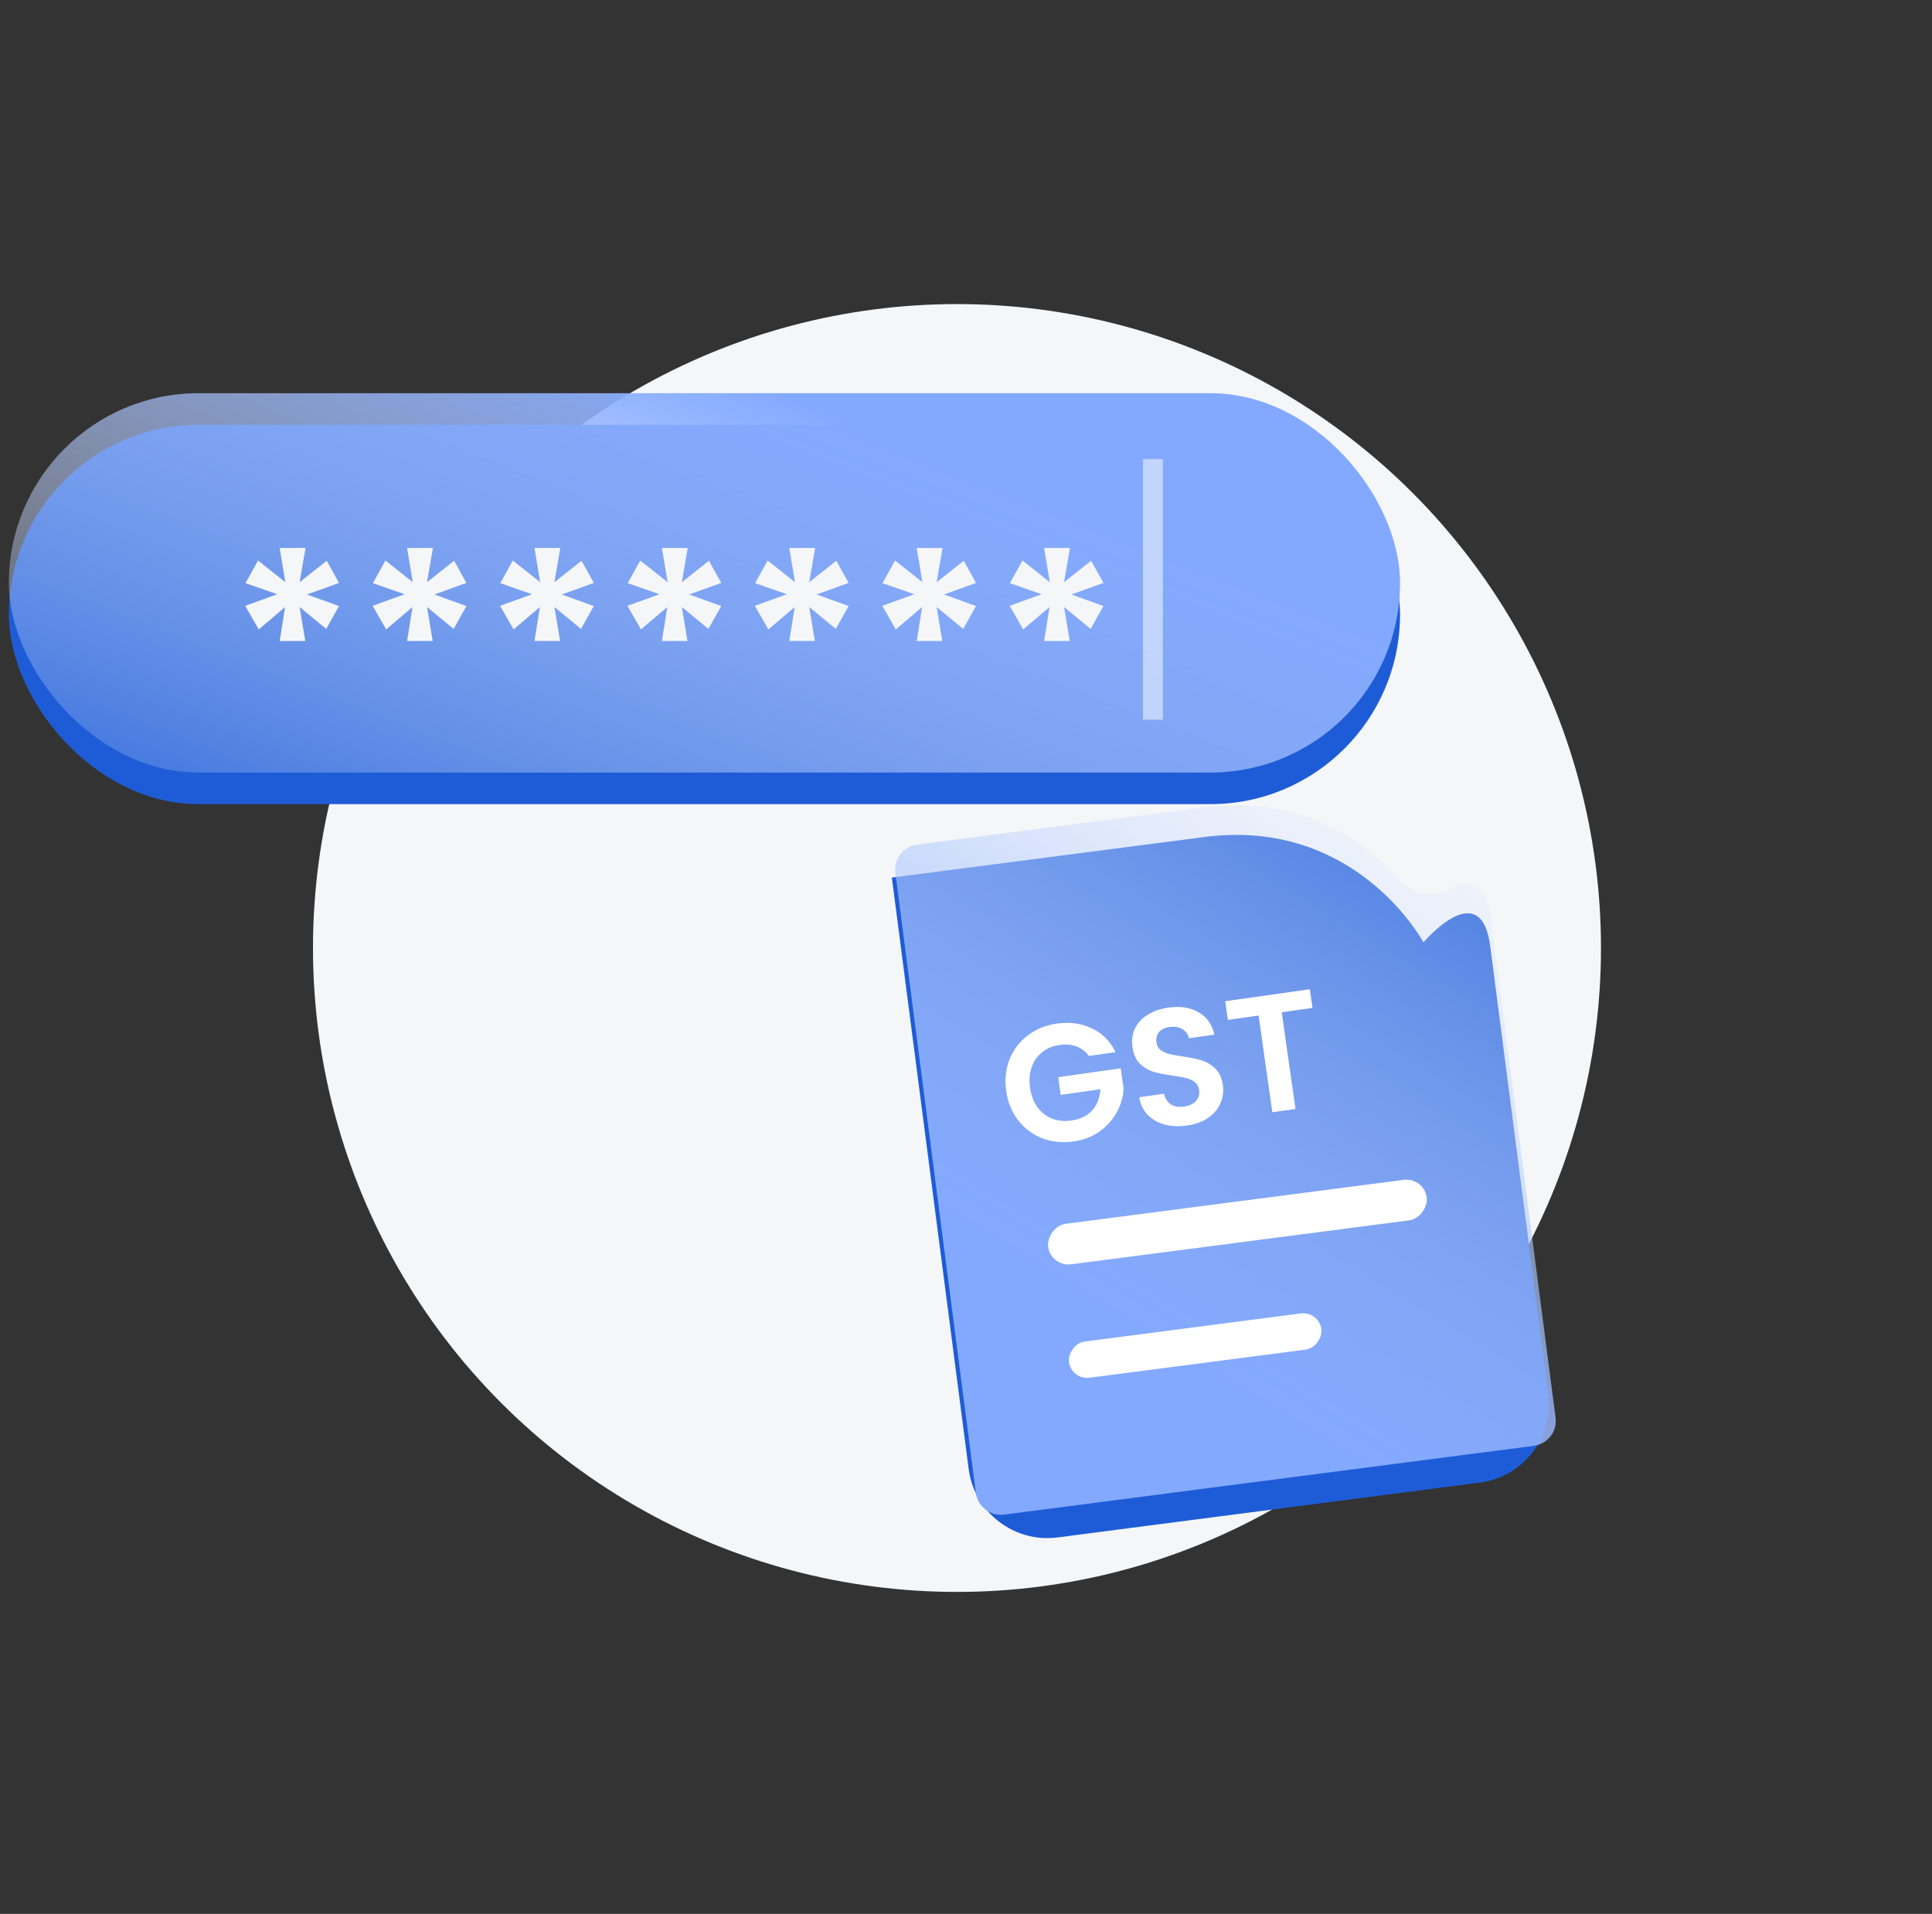
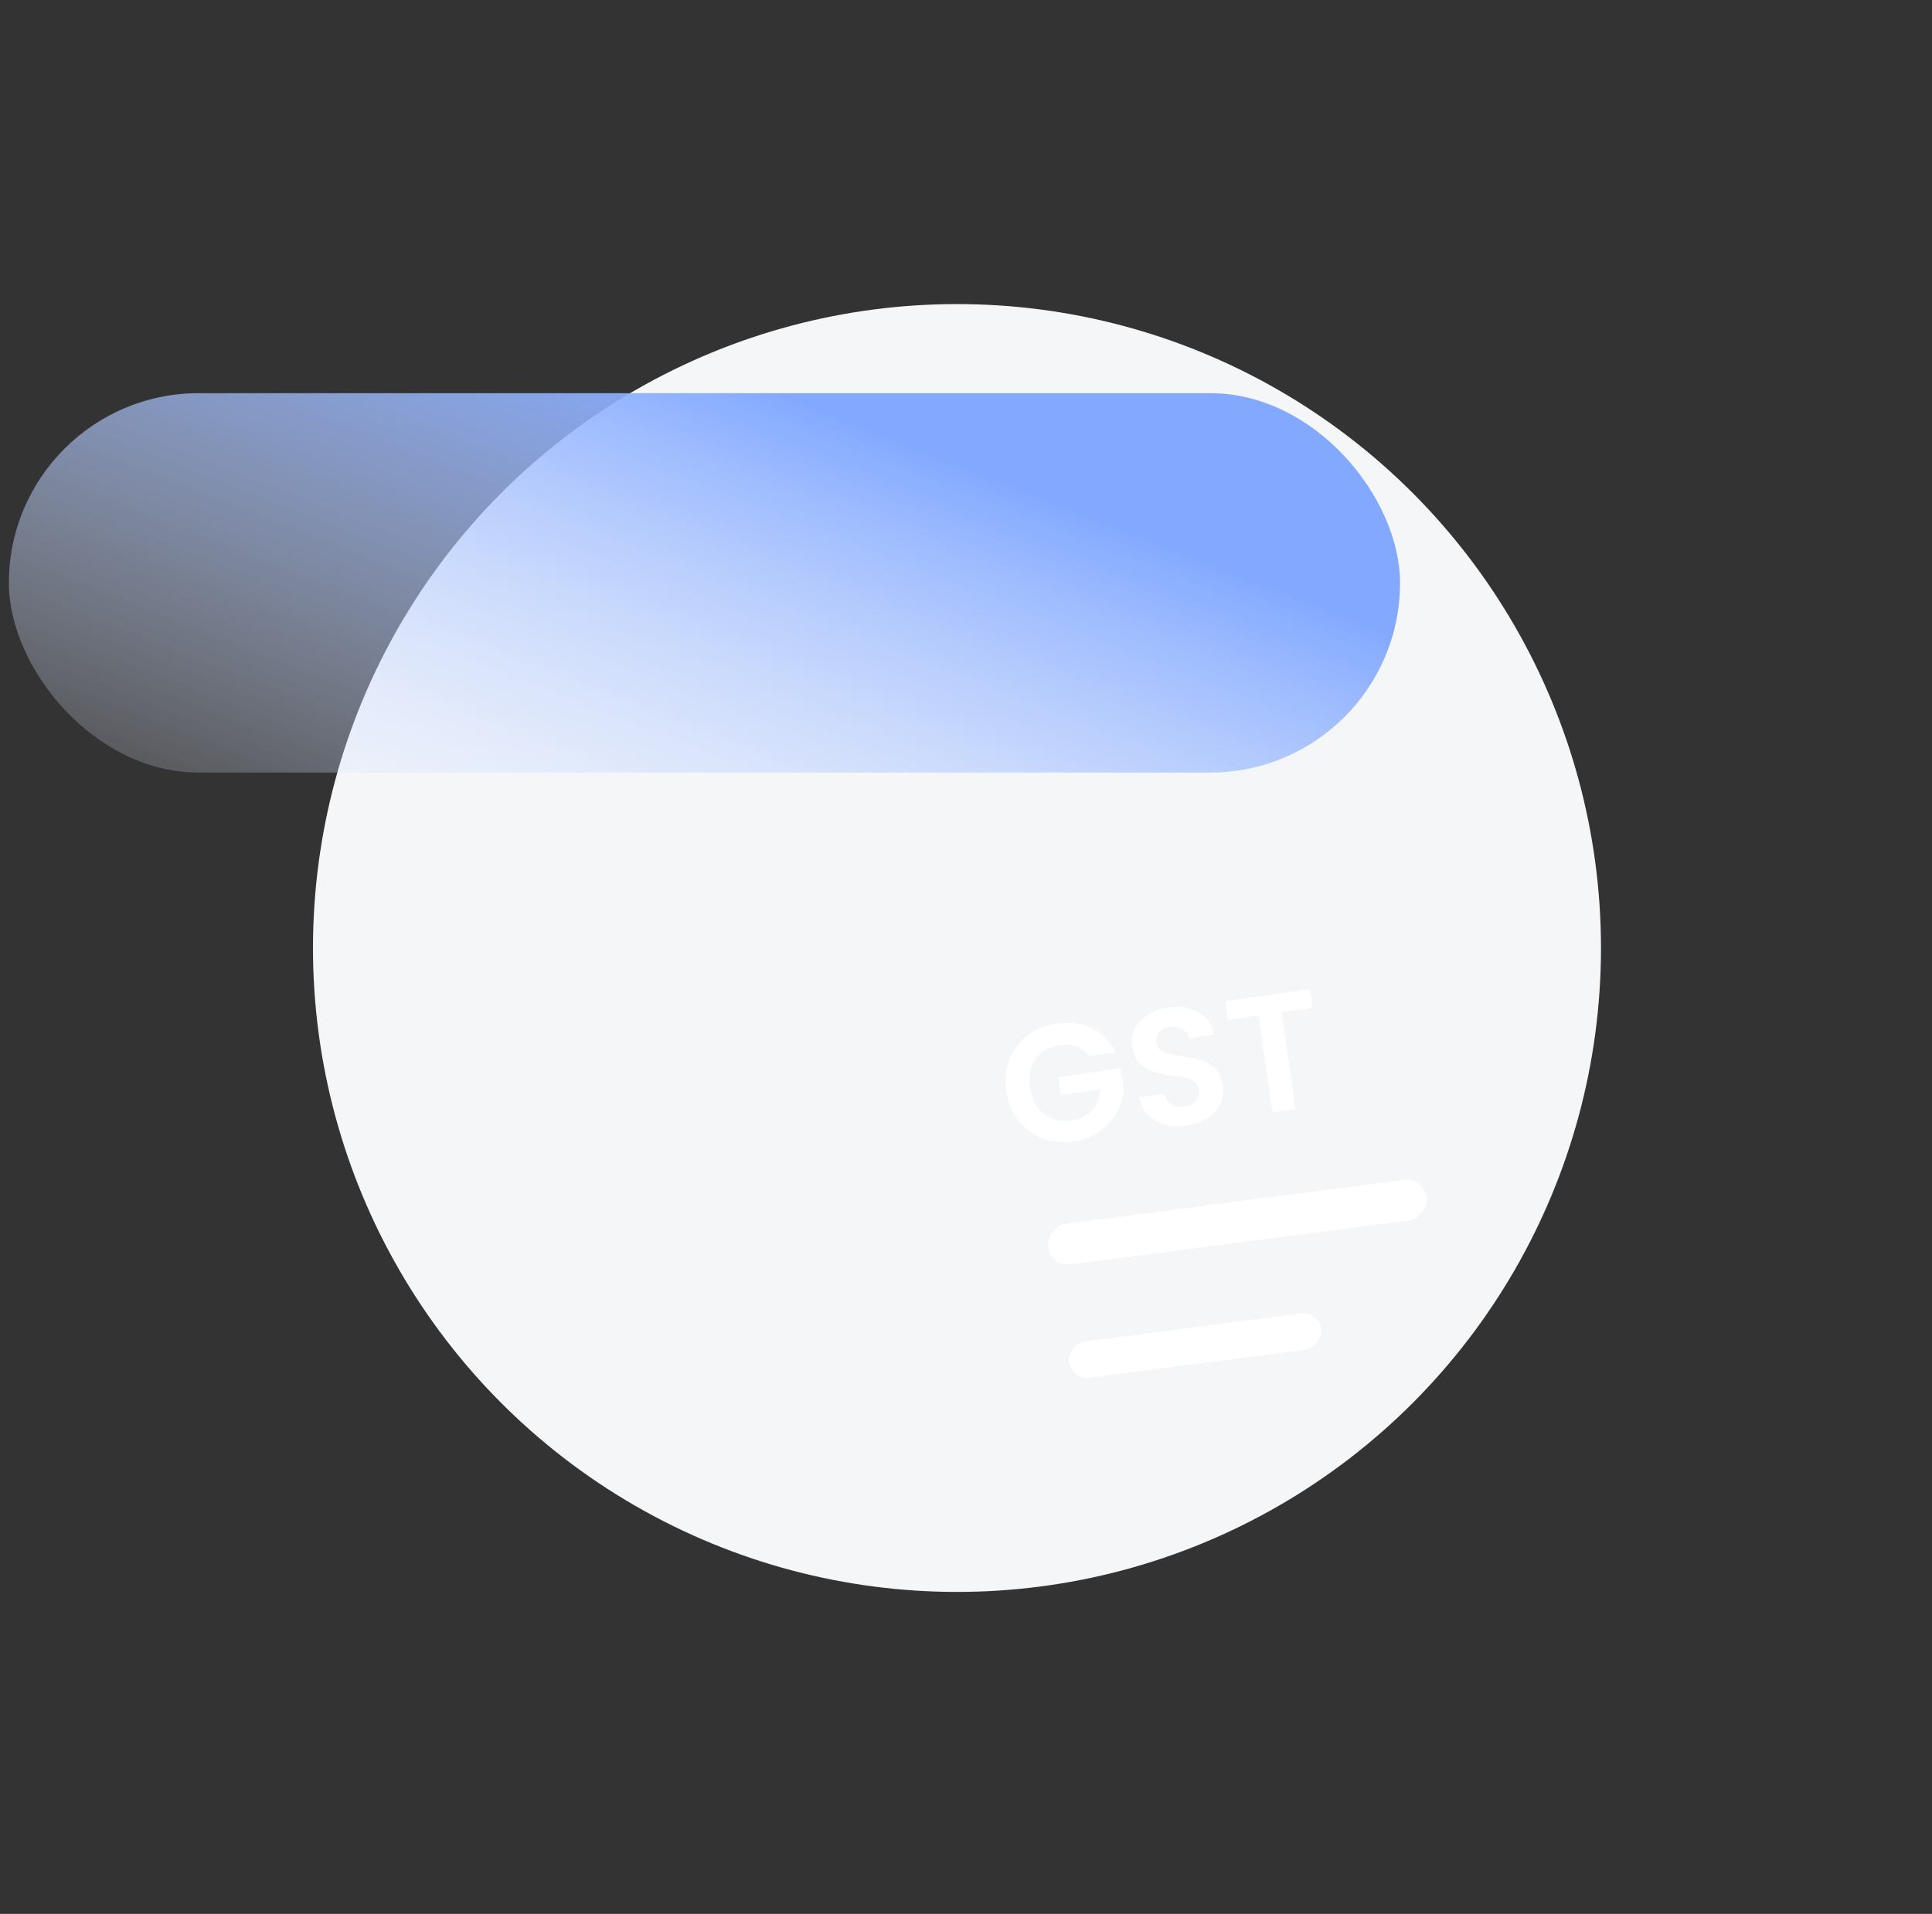
<svg xmlns="http://www.w3.org/2000/svg" width="108" height="107" viewBox="0 0 108 107" fill="none">
  <rect x="0" y="0" width="108" height="107" fill="#333333" stroke="none" />
  <circle cx="53.496" cy="53" r="36" fill="#F4F6F8" />
-   <rect x="0.496" y="23.749" width="77.767" height="21.209" rx="10.605" fill="#1E5CD7" />
  <rect x="0.496" y="21.982" width="77.767" height="21.209" rx="10.605" fill="url(#paint0_linear_5992_30346)" />
-   <path d="M18.263 31.351L18.951 32.589L17.162 33.236L18.951 33.882L18.235 35.162L16.749 33.937L17.066 35.836H15.635L15.937 33.937L14.465 35.19L13.708 33.869L15.497 33.222L13.722 32.603L14.424 31.337L15.951 32.548L15.635 30.635H17.079L16.749 32.548L18.263 31.351ZM25.385 31.351L26.073 32.589L24.284 33.236L26.073 33.882L25.357 35.162L23.871 33.937L24.188 35.836H22.757L23.059 33.937L21.587 35.19L20.83 33.869L22.619 33.222L20.844 32.603L21.546 31.337L23.073 32.548L22.757 30.635H24.201L23.871 32.548L25.385 31.351ZM32.507 31.351L33.195 32.589L31.406 33.236L33.195 33.882L32.479 35.162L30.993 33.937L31.31 35.836H29.879L30.181 33.937L28.709 35.19L27.952 33.869L29.741 33.222L27.966 32.603L28.668 31.337L30.195 32.548L29.879 30.635H31.323L30.993 32.548L32.507 31.351ZM39.629 31.351L40.317 32.589L38.528 33.236L40.317 33.882L39.601 35.162L38.115 33.937L38.432 35.836H37.001L37.303 33.937L35.831 35.19L35.074 33.869L36.863 33.222L35.088 32.603L35.79 31.337L37.317 32.548L37.001 30.635H38.445L38.115 32.548L39.629 31.351ZM46.751 31.351L47.439 32.589L45.65 33.236L47.439 33.882L46.723 35.162L45.237 33.937L45.554 35.836H44.123L44.425 33.937L42.953 35.19L42.196 33.869L43.985 33.222L42.21 32.603L42.912 31.337L44.439 32.548L44.123 30.635H45.567L45.237 32.548L46.751 31.351ZM53.873 31.351L54.561 32.589L52.772 33.236L54.561 33.882L53.845 35.162L52.359 33.937L52.676 35.836H51.245L51.547 33.937L50.075 35.19L49.318 33.869L51.107 33.222L49.332 32.603L50.034 31.337L51.561 32.548L51.245 30.635H52.689L52.359 32.548L53.873 31.351ZM60.995 31.351L61.683 32.589L59.894 33.236L61.683 33.882L60.967 35.162L59.481 33.937L59.798 35.836H58.367L58.669 33.937L57.197 35.19L56.44 33.869L58.229 33.222L56.454 32.603L57.156 31.337L58.683 32.548L58.367 30.635H59.811L59.481 32.548L60.995 31.351Z" fill="#F4F6F8" />
-   <line x1="64.448" y1="25.666" x2="64.448" y2="40.235" stroke="white" stroke-opacity="0.51" stroke-width="1.112" />
-   <path fill-rule="evenodd" clip-rule="evenodd" d="M49.855 49.063L54.148 82.124C54.463 84.554 56.688 86.268 59.118 85.953L82.725 82.888C85.154 82.573 86.87 80.356 86.554 77.927C85.587 70.477 83.692 55.878 83.306 52.907C82.784 48.882 79.572 52.686 79.572 52.686C79.572 52.686 75.831 45.691 67.328 46.795C58.825 47.899 49.855 49.063 49.855 49.063Z" fill="#1E5CD7" />
-   <path fill-rule="evenodd" clip-rule="evenodd" d="M51.27 47.217C50.494 47.317 49.951 48.028 50.052 48.803L54.55 83.454C54.651 84.23 55.361 84.777 56.137 84.676L85.733 80.834C86.509 80.734 87.058 80.037 86.957 79.26C86.261 73.898 83.769 54.699 83.32 51.242C83.05 49.16 82.059 49.173 81.167 49.67C80.292 50.158 79.024 50.089 78.371 49.33C76.659 47.337 73.088 44.384 67.342 45.13C60.865 45.971 54.118 46.847 51.27 47.217Z" fill="url(#paint1_linear_5992_30346)" />
  <path d="M60.873 59.036C60.687 58.786 60.454 58.608 60.175 58.503C59.897 58.398 59.585 58.37 59.24 58.419C58.858 58.473 58.531 58.608 58.26 58.822C57.989 59.036 57.792 59.316 57.672 59.66C57.55 60.004 57.52 60.385 57.579 60.804C57.64 61.235 57.777 61.599 57.989 61.896C58.206 62.192 58.479 62.405 58.805 62.535C59.131 62.664 59.495 62.701 59.895 62.644C60.388 62.574 60.773 62.388 61.051 62.084C61.328 61.775 61.482 61.379 61.514 60.897L59.296 61.211L59.156 60.222L62.649 59.727L62.809 60.854C62.787 61.316 62.661 61.758 62.432 62.181C62.202 62.603 61.879 62.963 61.463 63.261C61.051 63.552 60.569 63.736 60.014 63.815C59.392 63.903 58.808 63.844 58.264 63.639C57.725 63.426 57.275 63.091 56.915 62.633C56.56 62.174 56.338 61.627 56.248 60.993C56.158 60.358 56.22 59.771 56.432 59.232C56.65 58.686 56.989 58.239 57.449 57.891C57.914 57.535 58.455 57.314 59.071 57.227C59.798 57.124 60.455 57.213 61.041 57.494C61.627 57.77 62.067 58.213 62.361 58.825L60.873 59.036ZM66.351 62.926C65.902 62.99 65.484 62.97 65.099 62.868C64.72 62.764 64.405 62.583 64.154 62.323C63.904 62.063 63.747 61.736 63.685 61.343L65.072 61.147C65.128 61.409 65.25 61.605 65.438 61.736C65.632 61.865 65.877 61.909 66.173 61.867C66.475 61.824 66.702 61.72 66.855 61.554C67.006 61.381 67.065 61.178 67.032 60.944C67.005 60.753 66.924 60.604 66.79 60.498C66.655 60.391 66.494 60.316 66.305 60.274C66.122 60.224 65.871 60.178 65.55 60.136C65.114 60.072 64.755 60 64.474 59.921C64.197 59.834 63.947 59.684 63.722 59.471C63.502 59.251 63.363 58.938 63.305 58.531C63.251 58.149 63.3 57.803 63.45 57.492C63.601 57.182 63.839 56.928 64.163 56.731C64.486 56.528 64.869 56.395 65.313 56.333C65.978 56.238 66.541 56.325 67 56.593C67.464 56.854 67.759 57.271 67.884 57.844L66.461 58.046C66.417 57.826 66.296 57.657 66.097 57.541C65.904 57.418 65.662 57.377 65.373 57.418C65.12 57.453 64.926 57.547 64.79 57.698C64.66 57.849 64.613 58.047 64.648 58.293C64.673 58.466 64.749 58.603 64.876 58.704C65.009 58.798 65.164 58.871 65.341 58.921C65.523 58.965 65.774 59.011 66.096 59.059C66.532 59.123 66.891 59.198 67.174 59.283C67.456 59.369 67.71 59.522 67.936 59.741C68.162 59.96 68.303 60.27 68.36 60.671C68.409 61.016 68.365 61.349 68.229 61.67C68.092 61.991 67.864 62.265 67.544 62.493C67.223 62.714 66.826 62.859 66.351 62.926ZM73.222 55.305L73.37 56.35L71.651 56.593L72.418 62L71.124 62.183L70.357 56.777L68.638 57.021L68.49 55.976L73.222 55.305Z" fill="white" />
  <rect width="21.332" height="2.285" rx="1.142" transform="matrix(-0.992 0.129 0.129 0.992 79.605 65.814)" fill="white" />
  <rect width="14.221" height="2.04" rx="1.02" transform="matrix(-0.992 0.129 0.129 0.992 73.733 73.298)" fill="white" />
  <defs>
    <linearGradient id="paint0_linear_5992_30346" x1="30.471" y1="16.886" x2="15.512" y2="55.051" gradientUnits="userSpaceOnUse">
      <stop stop-color="#83A9FF" />
      <stop offset="1" stop-color="white" stop-opacity="0" />
    </linearGradient>
    <linearGradient id="paint1_linear_5992_30346" x1="43.957" y1="62.848" x2="66.118" y2="26.564" gradientUnits="userSpaceOnUse">
      <stop stop-color="#83A9FF" />
      <stop offset="1" stop-color="white" stop-opacity="0" />
    </linearGradient>
  </defs>
</svg>